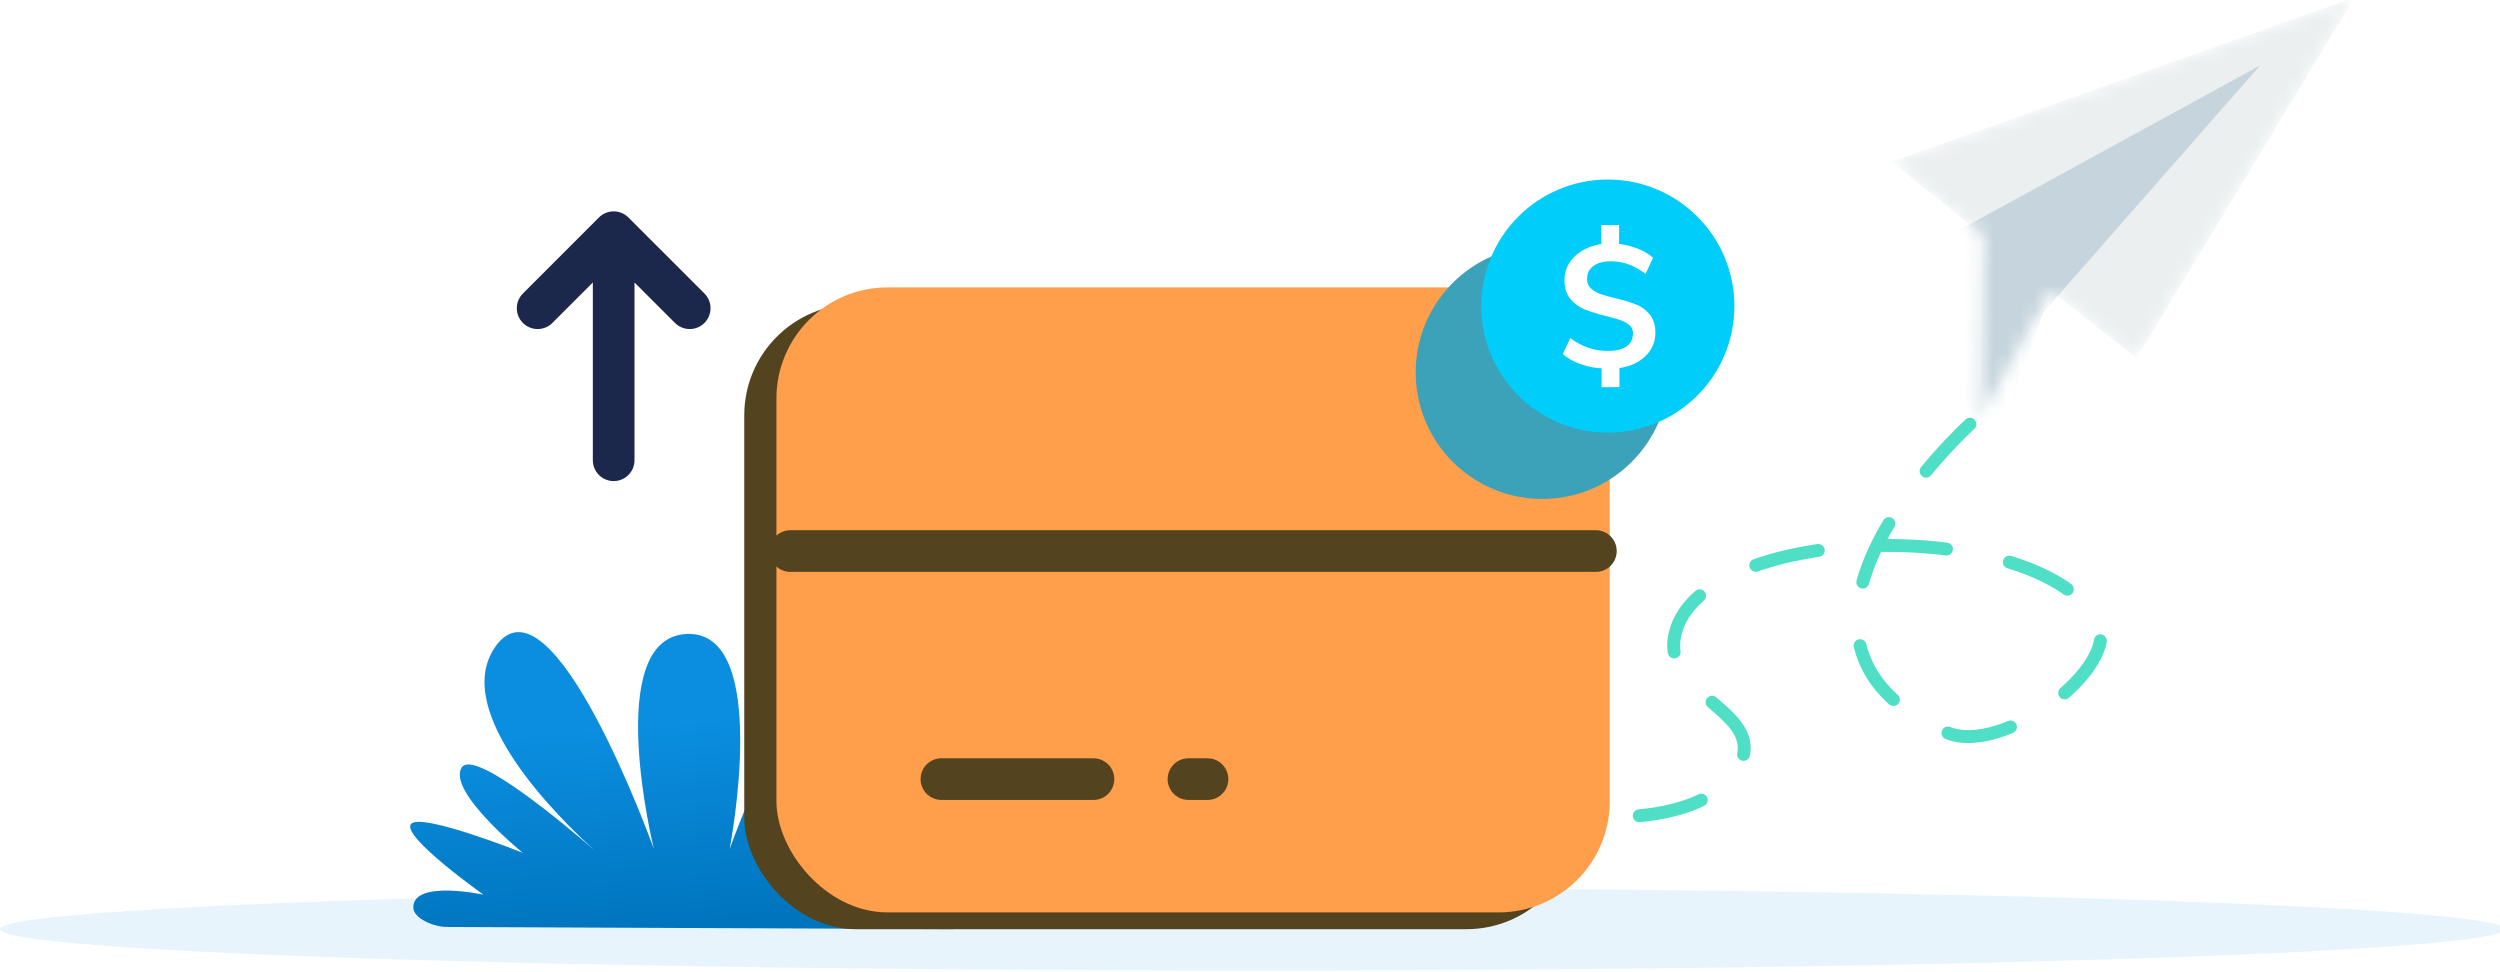
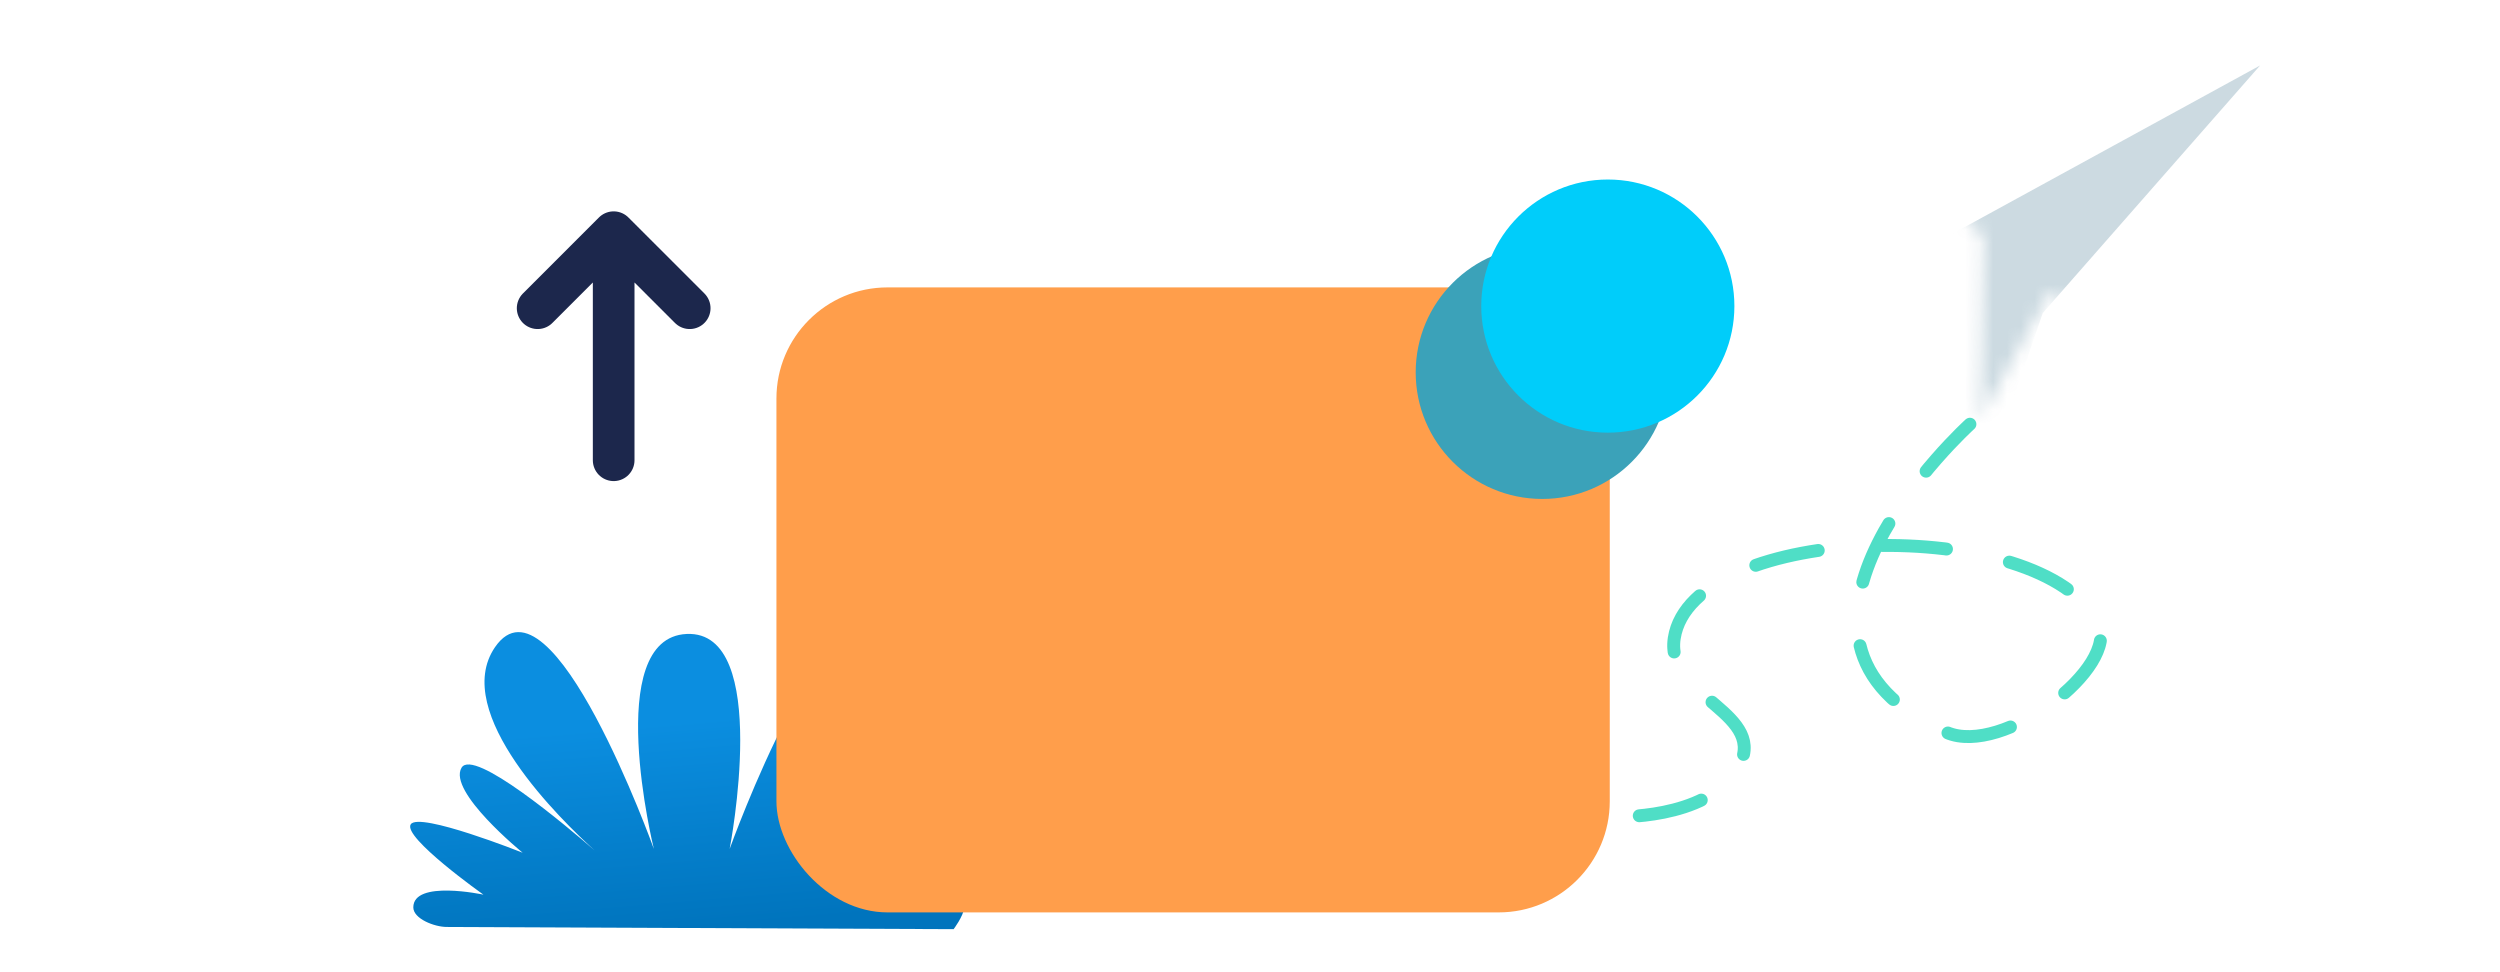
<svg xmlns="http://www.w3.org/2000/svg" width="180" height="70" viewBox="0 0 180 70" fill="none">
-   <ellipse opacity=".1" cx="90.166" cy="66.901" rx="90.166" ry="2.977" fill="#0B8EE0" />
  <mask id="rw3ox3mmga" style="mask-type:alpha" maskUnits="userSpaceOnUse" x="136" y="-1" width="34" height="32">
    <path d="m169.527-.19-15.691 25.961-6.17-4.82-5.08 9.147.231-13.154-2.204-1.765-4.407-3.531L169.527-.19z" fill="#F7F6FB" />
  </mask>
  <g mask="url(#rw3ox3mmga)">
-     <path d="m169.527-.19-15.691 25.961-6.17-4.82-5.08 9.147.231-13.154-2.204-1.765-4.407-3.531L169.527-.19z" fill="#EBEFF0" />
    <path opacity=".7" d="m162.727 4.712-25.074 13.72 5.484 15.585 3.943-11.48 15.647-17.825z" fill="#B7CBD5" />
  </g>
  <path opacity=".7" d="M141.835 30.543s-17.102 15.501-1.672 22.197c4.029 1.749 12.491-4.708 10.903-7.872-3.986-7.94-29.225-7.294-30.52 1.085-.667 4.314 7.067 5.37 4.525 9.469-2.259 3.641-8.856 3.385-8.856 3.385" stroke="#05D1AF" stroke-width=".929" stroke-linecap="round" stroke-linejoin="round" stroke-dasharray="4.63 4.63" />
  <path d="m68.657 66.9-36.49-.159c-.892 0-2.409-.594-2.409-1.41 0-2.004 5.048-.916 5.048-.916s-5.835-4.137-5.233-5.063c.602-.926 8.058 2.044 8.058 2.044s-5.418-4.406-4.4-6.12c.86-1.444 7.514 4.157 9.579 5.95-2.334-2.103-10.41-9.915-7.17-14.63 4.089-5.951 11.438 14.527 11.438 14.527s-3.747-15.198 2.361-15.478c6.158-.283 3.095 15.478 3.095 15.478s7.444-20.671 11.063-14.527c2.163 3.673-1.739 8.951-4.637 12.111 3.063-2.906 7.58-6.74 7.21-3.696-.39 3.216-5.296 6.385-5.296 6.385s8.76-5.089 8.91-1.56c.123 2.889-5.816 4.579-5.816 4.579s5.77-1.229 5.47.916c-.096.677-.78 1.57-.78 1.57z" fill="url(#scd3ik1gsb)" />
  <path d="M44.184 33.138v-16.42m0 0 5.474 5.473m-5.474-5.473-5.473 5.473" stroke="#1C274C" stroke-width="3" stroke-linecap="round" stroke-linejoin="round" />
-   <rect x="53.587" y="21.901" width="60" height="45" rx="8" fill="#53441F" />
  <rect x="55.903" y="20.693" width="60" height="45" rx="8" fill="#FF9E4B" />
-   <path d="M78.73 56.096H67.782M86.94 56.096H85.57M56.904 39.676h58" stroke="#53441F" stroke-width="3" stroke-linecap="round" />
  <g filter="url(#7bto33dohc)">
    <circle cx="114.043" cy="23.811" r="9.113" fill="#3BA2B9" />
  </g>
  <circle cx="115.763" cy="22.038" r="9.113" fill="#00CDFA" />
-   <path d="M119.185 23.941a2.28 2.28 0 0 1-.706 1.69c-.471.463-1.096.752-1.878.868v1.373h-1.285v-1.348a5.707 5.707 0 0 1-1.557-.324 4.232 4.232 0 0 1-1.241-.7l.542-1.16c.428.317.863.55 1.304.7.441.149.918.224 1.431.224.571 0 1.01-.108 1.317-.325.306-.216.46-.528.46-.935a.749.749 0 0 0-.252-.587 1.859 1.859 0 0 0-.624-.356 13.37 13.37 0 0 0-1.053-.305 11.44 11.44 0 0 1-1.55-.48 2.63 2.63 0 0 1-1.02-.75c-.286-.336-.429-.787-.429-1.353 0-.665.246-1.235.737-1.71.492-.474 1.128-.769 1.91-.885v-1.373h1.285v1.36c.479.058.935.175 1.367.35.433.174.792.39 1.078.648l-.542 1.16c-.781-.607-1.617-.91-2.508-.91-.521 0-.935.112-1.241.337-.307.224-.46.536-.46.936 0 .274.088.497.264.667.177.17.402.306.675.406.273.1.64.204 1.102.312.614.15 1.111.301 1.494.455.382.154.708.393.976.718.269.324.404.757.404 1.297z" fill="#fff" />
  <defs>
    <linearGradient id="scd3ik1gsb" x1="48.399" y1="52.005" x2="49.658" y2="66.9" gradientUnits="userSpaceOnUse">
      <stop stop-color="#0B8EE0" />
      <stop offset="1" stop-color="#0074BD" />
    </linearGradient>
    <filter id="7bto33dohc" x="101.93" y="14.698" width="21.227" height="21.227" filterUnits="userSpaceOnUse" color-interpolation-filters="sRGB">
      <feFlood flood-opacity="0" result="BackgroundImageFix" />
      <feColorMatrix in="SourceAlpha" values="0 0 0 0 0 0 0 0 0 0 0 0 0 0 0 0 0 0 127 0" result="hardAlpha" />
      <feOffset dx="-3" dy="3" />
      <feComposite in2="hardAlpha" operator="out" />
      <feColorMatrix values="0 0 0 0 0 0 0 0 0 0 0 0 0 0 0 0 0 0 0.1 0" />
      <feBlend in2="BackgroundImageFix" result="effect1_dropShadow_71_63" />
      <feBlend in="SourceGraphic" in2="effect1_dropShadow_71_63" result="shape" />
    </filter>
  </defs>
</svg>